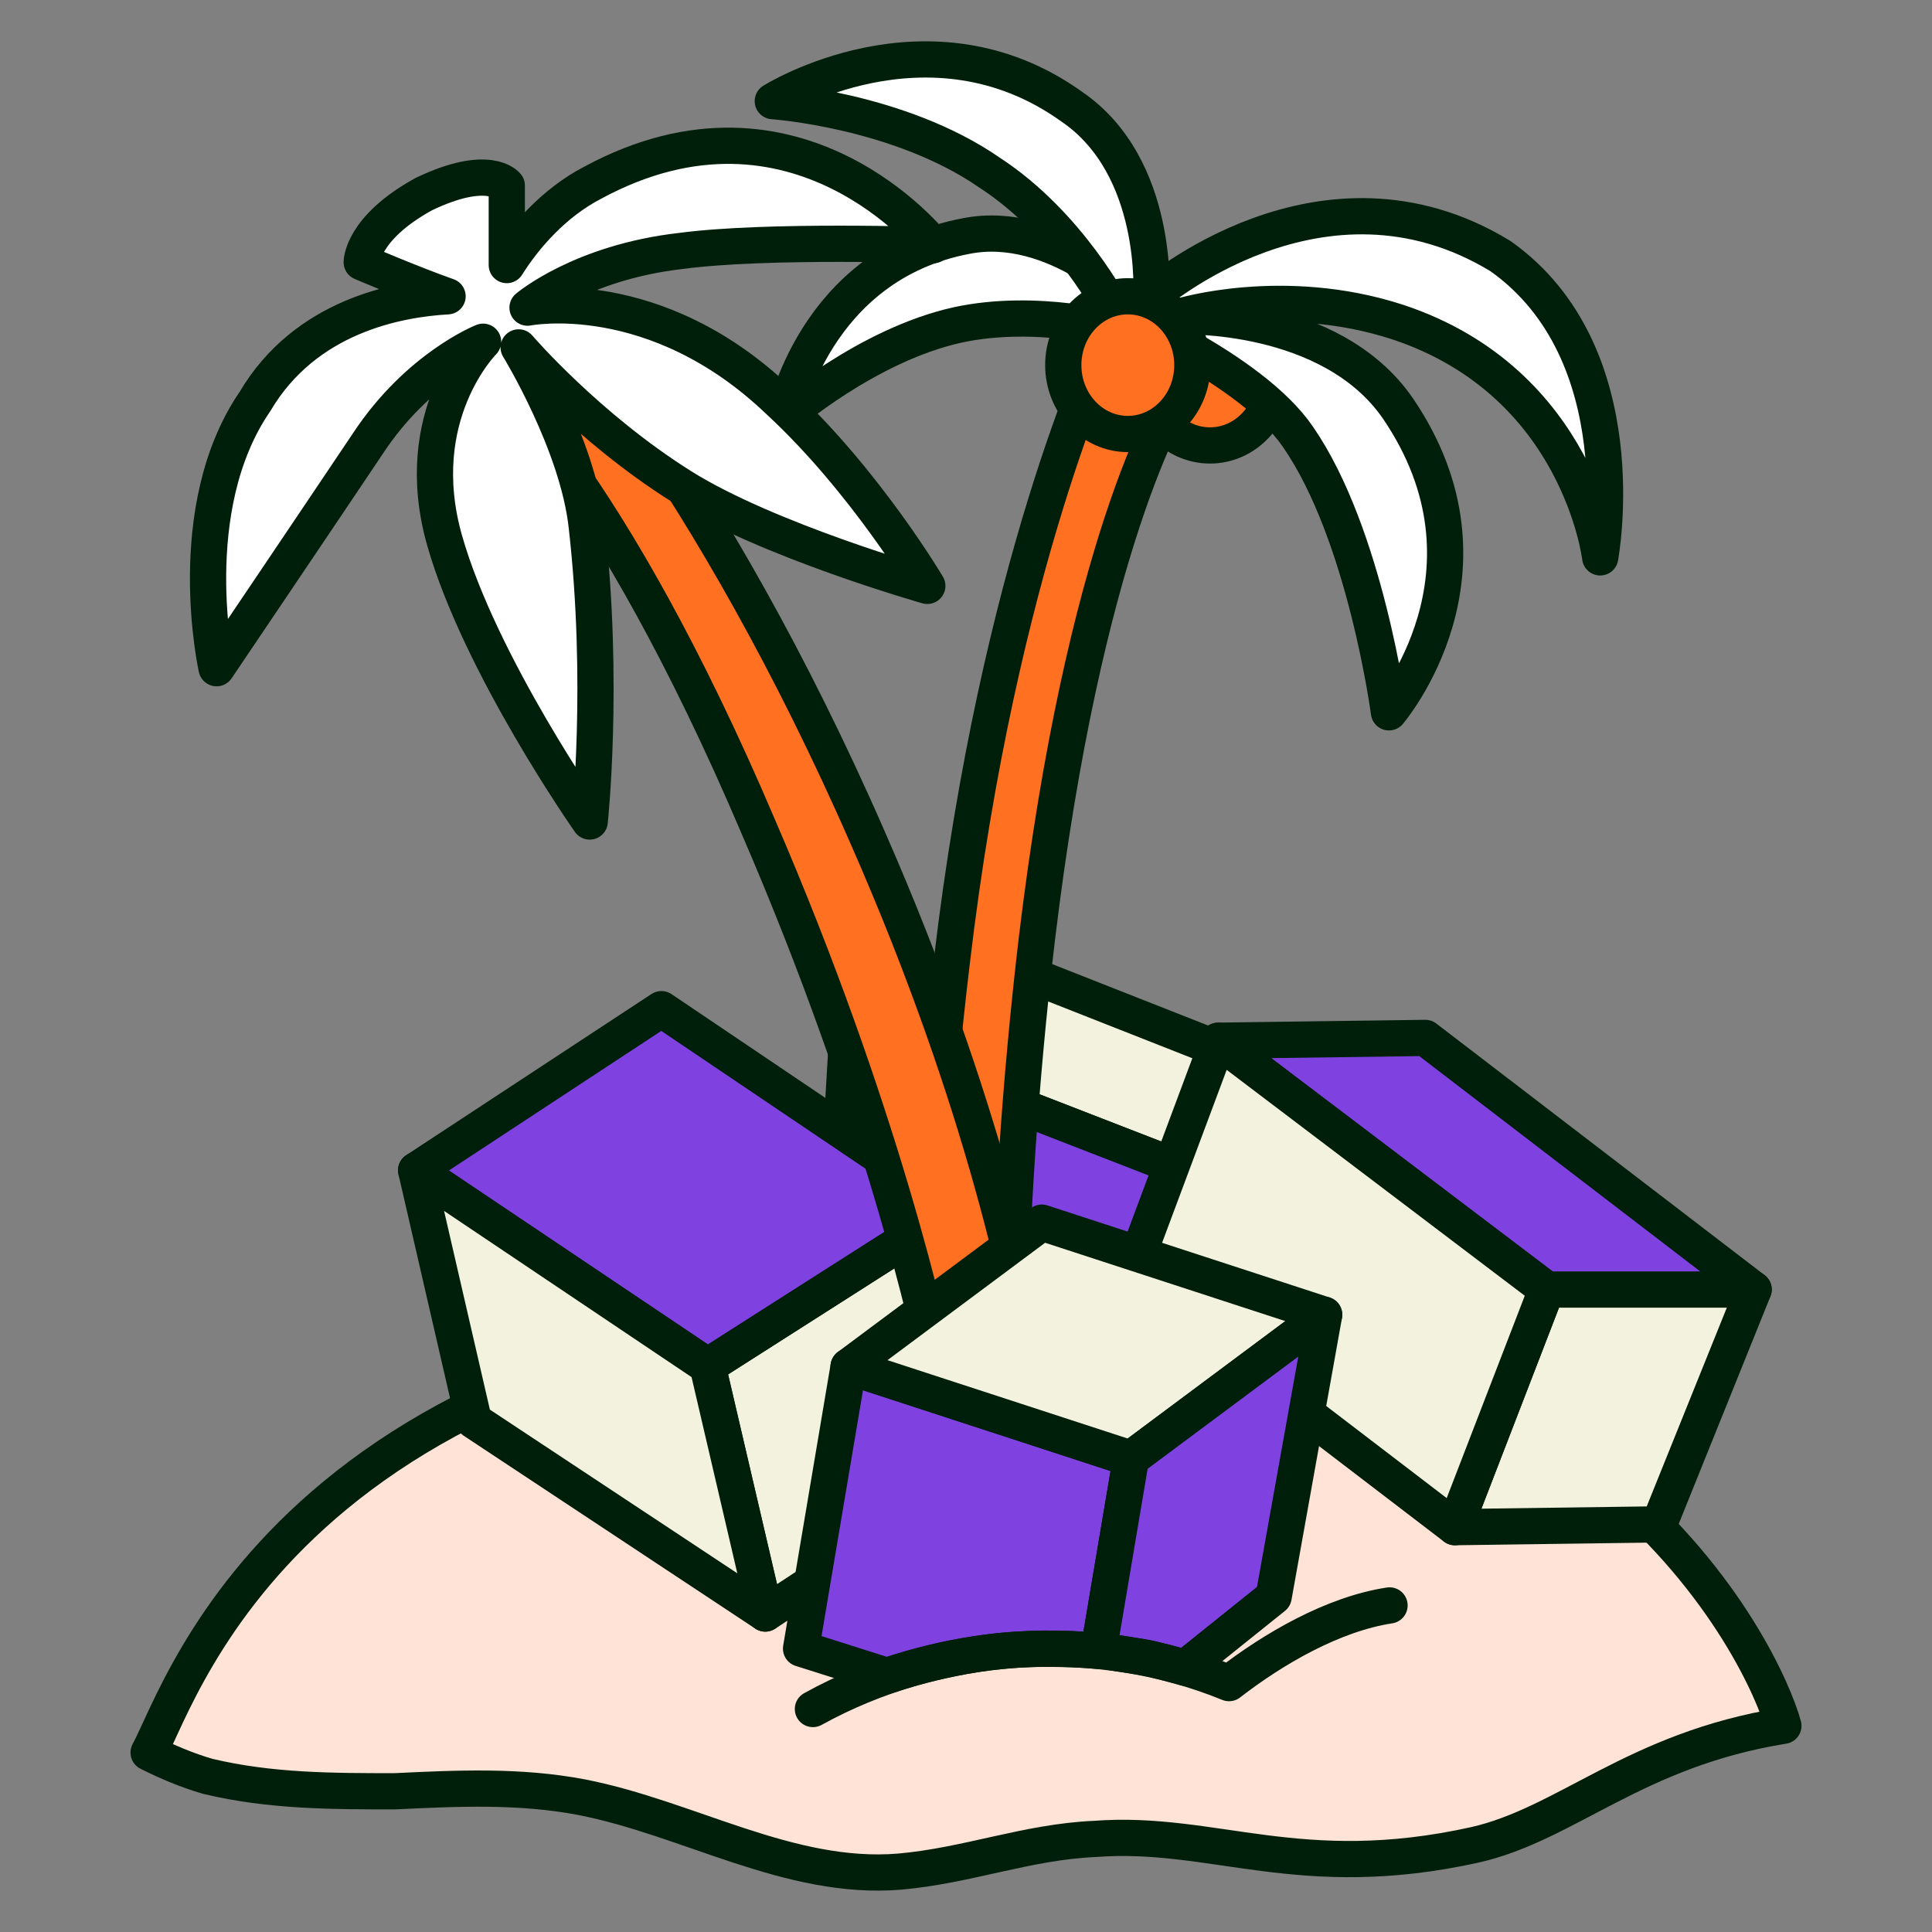
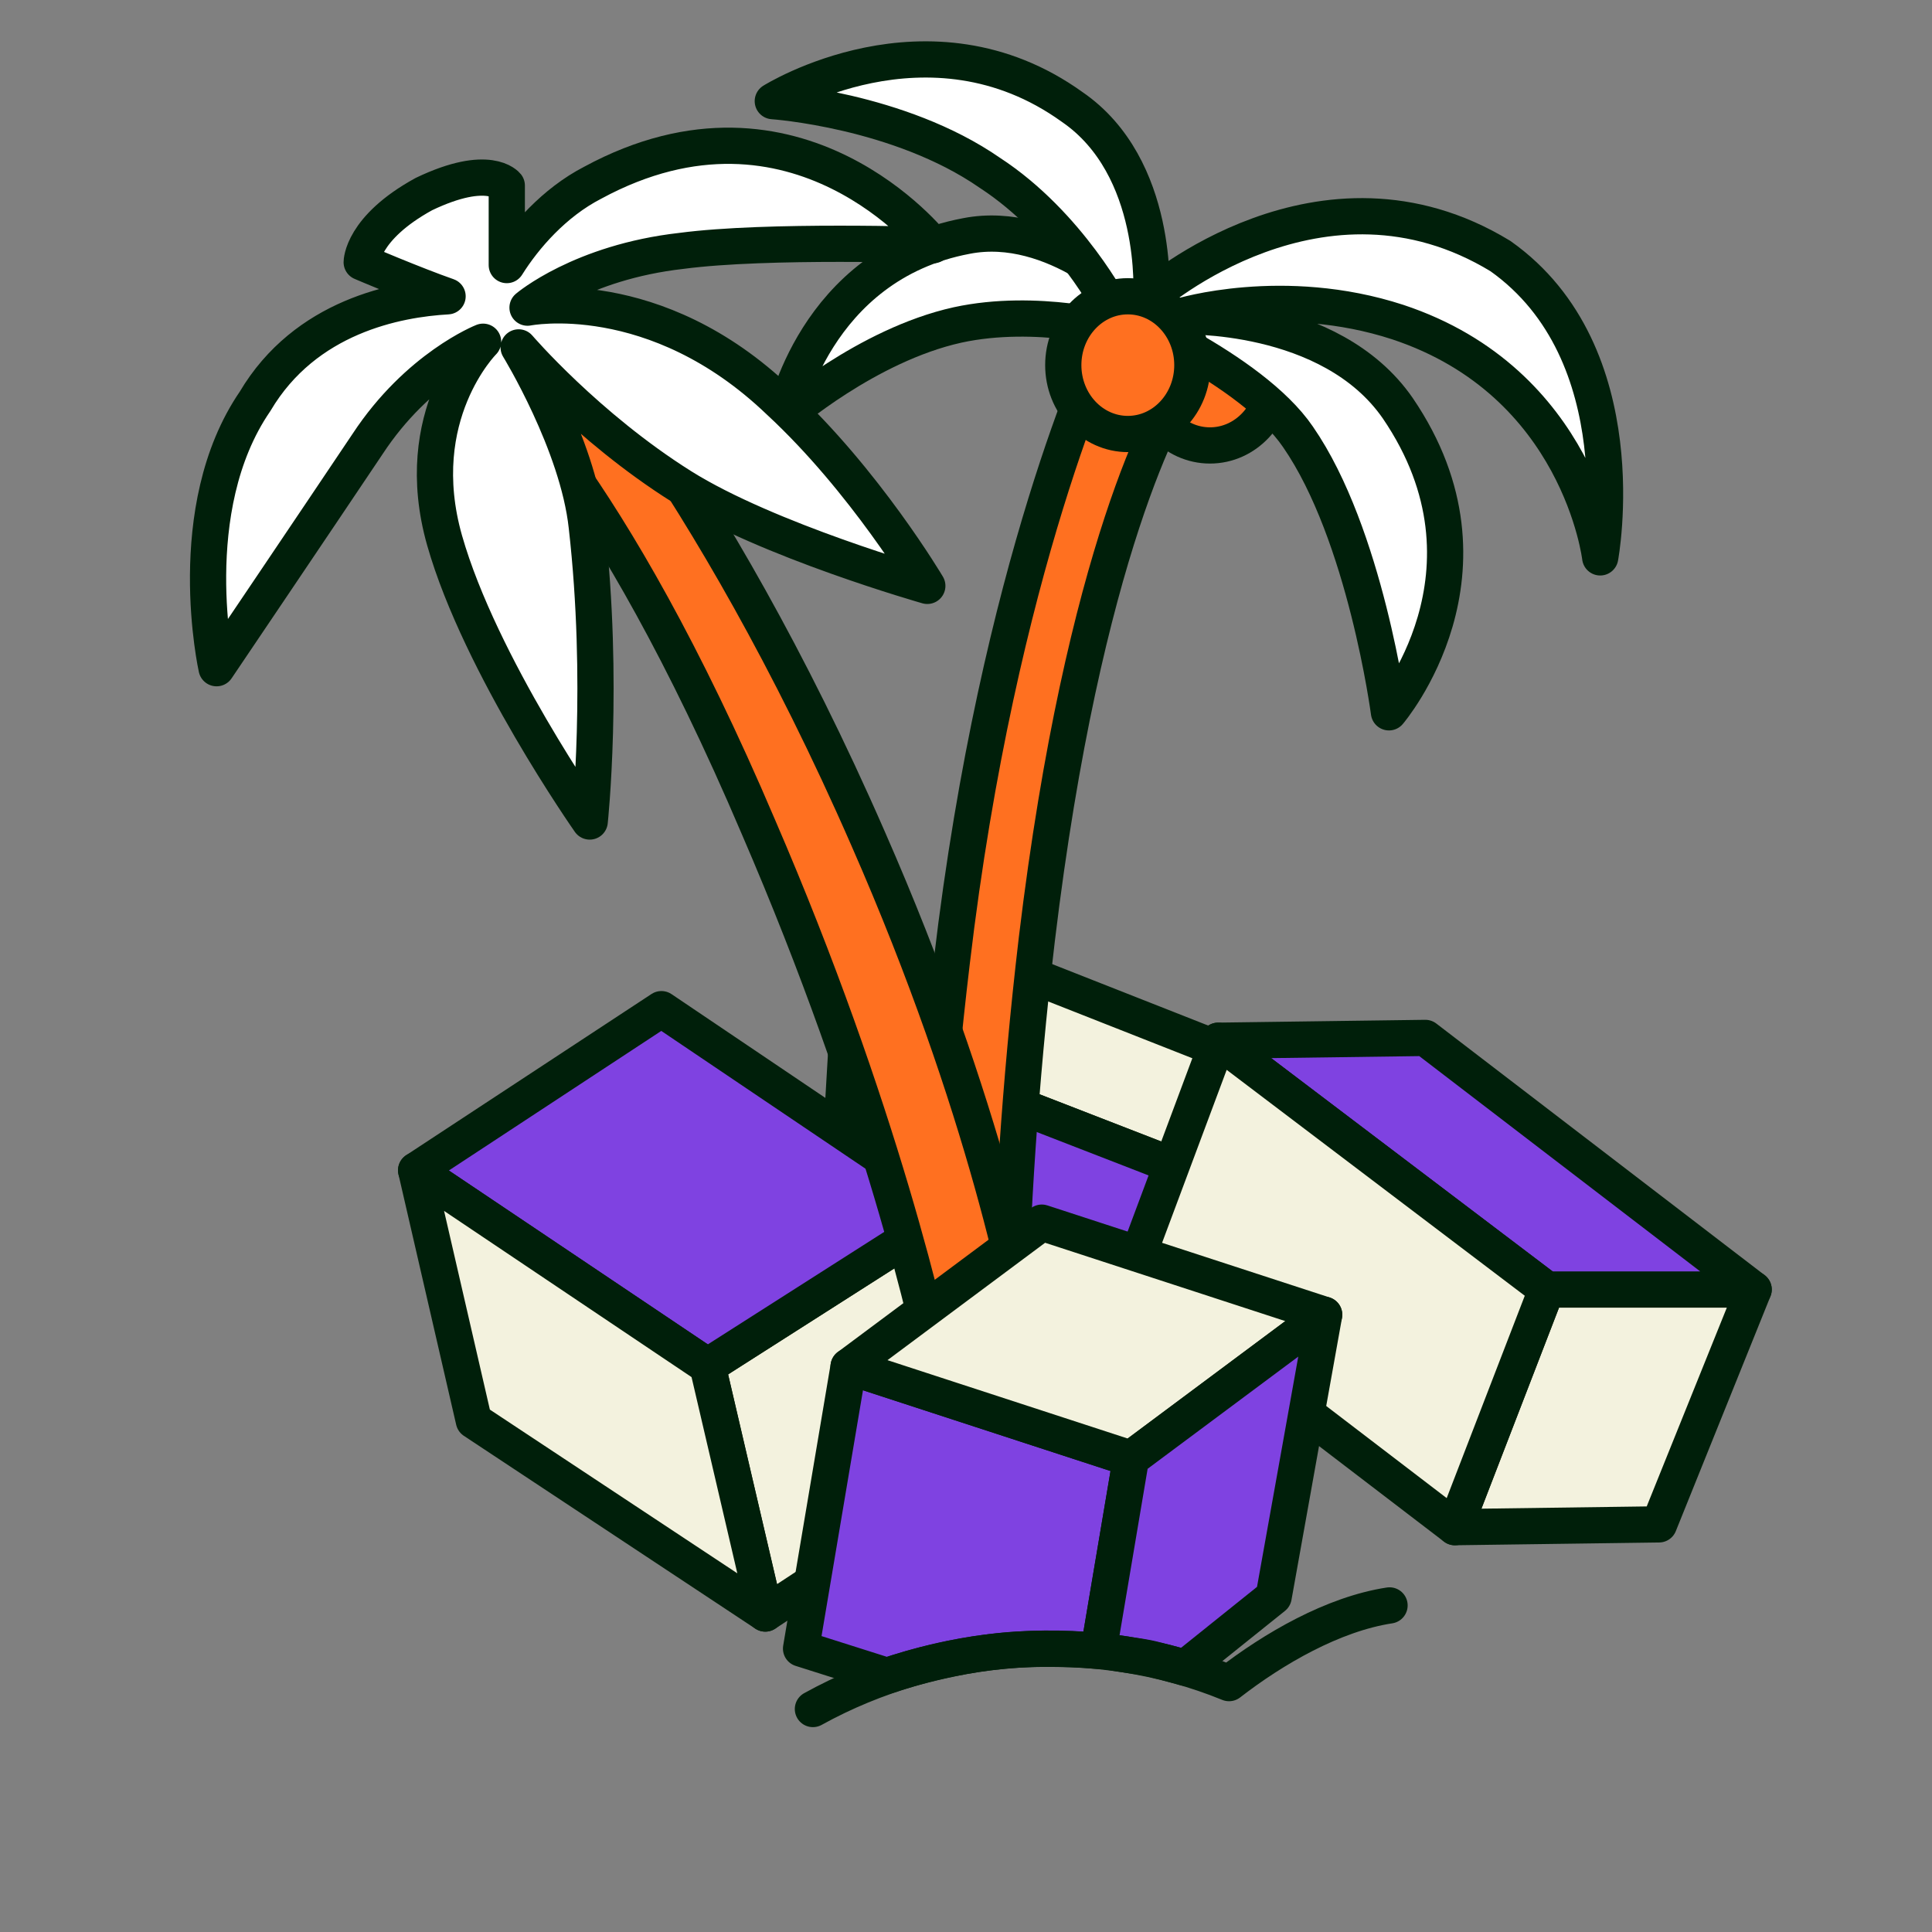
<svg xmlns="http://www.w3.org/2000/svg" width="80" height="80" viewBox="0 0 80 80" fill="none">
  <rect x="0" y="0" width="80" height="80" fill="#808080" stroke="none" />
  <path d="M51.156 49.263L59.077 46.836L58.467 57.236L50.425 59.663L51.156 49.263Z" fill="#F3F2DE" stroke="#001F0A" stroke-width="1.5" stroke-miterlimit="10" stroke-linecap="round" stroke-linejoin="round" />
  <path d="M51.156 49.263L35.071 43.022L43.235 40.596L59.077 46.836L51.156 49.263Z" fill="#F3F2DE" stroke="#001F0A" stroke-width="1.5" stroke-miterlimit="10" stroke-linecap="round" stroke-linejoin="round" />
  <path d="M50.425 59.662L34.461 53.422L35.071 43.022L51.156 49.262L50.425 59.662Z" fill="#7F42E1" stroke="#001F0A" stroke-width="1.5" stroke-miterlimit="10" stroke-linecap="round" stroke-linejoin="round" />
-   <path d="M16.351 74.173C18.931 74.049 21.511 73.926 24.09 74.419C28.513 75.282 32.69 77.871 37.236 77.501C40.061 77.255 42.519 76.268 45.344 76.145C50.258 75.775 53.821 77.994 61.069 76.392C64.878 75.529 67.703 72.447 73.846 71.461C73.109 68.749 66.229 53.34 41.413 53.71C12.296 54.203 7.628 69.858 6.154 72.57C6.891 72.94 7.751 73.31 8.611 73.556C11.191 74.173 13.771 74.173 16.351 74.173Z" fill="#FFE3D7" stroke="#001F0A" stroke-width="1.5" stroke-miterlimit="10" stroke-linecap="round" stroke-linejoin="round" />
  <path d="M46.335 13.693C46.335 13.693 42.934 12.742 39.653 13.455C35.887 14.287 32.485 17.258 32.485 17.258C32.485 17.258 33.7 10.96 40.018 9.772C43.663 9.059 46.943 12.386 46.943 12.386L46.335 13.693Z" fill="white" stroke="#001F0A" stroke-width="1.5" stroke-miterlimit="10" stroke-linecap="round" stroke-linejoin="round" />
  <path d="M48.28 13.337C47.308 12.861 46.215 13.218 45.729 14.168C45.729 14.287 41.355 23.317 39.411 39.833C37.953 52.072 38.196 60.27 38.196 62.528C38.196 63.597 39.047 64.429 40.019 64.429C40.14 64.429 40.261 64.429 40.261 64.429C41.233 64.31 41.841 63.478 41.841 62.528C41.719 60.745 41.476 51.24 42.934 38.883C44.878 22.723 48.402 16.663 48.888 16.069C49.617 15 49.252 13.812 48.28 13.337Z" fill="#FF7020" stroke="#001F0A" stroke-width="1.5" stroke-miterlimit="10" stroke-linecap="round" stroke-linejoin="round" />
  <path d="M50.103 18.445C51.579 18.445 52.775 17.169 52.775 15.594C52.775 14.019 51.579 12.742 50.103 12.742C48.626 12.742 47.43 14.019 47.43 15.594C47.43 17.169 48.626 18.445 50.103 18.445Z" fill="#FF7020" stroke="#001F0A" stroke-width="1.5" stroke-miterlimit="10" stroke-linecap="round" stroke-linejoin="round" />
  <path d="M32 4.188C32 4.188 38.439 0.148 44.392 4.426C48.037 6.921 47.673 12.268 47.673 12.268C47.673 12.268 54.719 6.089 62.13 10.604C67.841 14.644 66.261 23.08 66.261 23.08C66.261 23.08 65.411 15.832 57.878 13.337C53.14 11.792 48.888 13.099 48.888 13.099C48.888 13.099 55.084 12.862 57.878 16.902C62.495 23.674 57.514 29.496 57.514 29.496C57.514 29.496 56.542 22.13 53.747 18.09C51.803 15.238 46.093 12.862 46.093 12.862C46.093 12.862 44.271 9.297 40.99 7.158C37.224 4.544 32 4.188 32 4.188Z" fill="white" stroke="#001F0A" stroke-width="1.5" stroke-miterlimit="10" stroke-linecap="round" stroke-linejoin="round" />
  <path d="M46.701 17.971C48.177 17.971 49.373 16.694 49.373 15.119C49.373 13.544 48.177 12.268 46.701 12.268C45.224 12.268 44.028 13.544 44.028 15.119C44.028 16.694 45.224 17.971 46.701 17.971Z" fill="#FF7020" stroke="#001F0A" stroke-width="1.5" stroke-miterlimit="10" stroke-linecap="round" stroke-linejoin="round" />
  <path d="M39.576 50.01L41.846 60.139L31.689 66.813L29.299 56.564L39.576 50.01Z" fill="#F3F2DE" stroke="#001F0A" stroke-width="1.5" stroke-miterlimit="10" stroke-linecap="round" stroke-linejoin="round" />
  <path d="M27.388 41.787L39.576 50.01L29.299 56.564L17.231 48.461L27.388 41.787Z" fill="#7F42E1" stroke="#001F0A" stroke-width="1.5" stroke-miterlimit="10" stroke-linecap="round" stroke-linejoin="round" />
  <path d="M17.231 48.461L29.299 56.565L31.689 66.813L19.621 58.829L17.231 48.461Z" fill="#F3F2DE" stroke="#001F0A" stroke-width="1.5" stroke-miterlimit="10" stroke-linecap="round" stroke-linejoin="round" />
  <path d="M64.041 53.397H72.615L68.696 63.121L60.244 63.236L64.041 53.397Z" fill="#F3F2DE" stroke="#001F0A" stroke-width="1.5" stroke-miterlimit="10" stroke-linecap="round" stroke-linejoin="round" />
  <path d="M64.041 53.397L50.444 43.094L59.019 42.978L72.615 53.397H64.041Z" fill="#7F42E1" stroke="#001F0A" stroke-width="1.5" stroke-miterlimit="10" stroke-linecap="round" stroke-linejoin="round" />
  <path d="M60.244 63.237L46.769 52.934L50.444 43.094L64.041 53.397L60.244 63.237Z" fill="#F3F2DE" stroke="#001F0A" stroke-width="1.5" stroke-miterlimit="10" stroke-linecap="round" stroke-linejoin="round" />
  <path d="M42.935 56.942C42.812 56.825 42.812 56.825 42.812 56.59C42.445 54.239 40.85 45.892 35.946 34.724C29.324 19.558 22.457 12.152 22.334 12.152C21.599 11.447 20.372 11.447 19.637 12.152C18.901 12.857 18.901 14.033 19.637 14.856C20.127 15.326 25.155 19.558 31.409 34.253C36.436 45.892 38.521 55.061 39.011 57.648V57.765C39.256 58.353 39.747 58.471 40.36 58.471C40.85 58.471 41.218 58.353 41.586 58.353C41.709 58.353 41.831 58.353 41.954 58.353C42.077 58.353 42.199 58.353 42.199 58.236C42.445 58.118 42.812 58 42.935 57.648C43.18 57.413 43.058 57.06 42.935 56.942Z" fill="#FF7020" stroke="#001F0A" stroke-width="1.5" stroke-miterlimit="10" stroke-linecap="round" stroke-linejoin="round" />
  <path d="M21.844 12.739C21.844 12.739 24.051 10.858 28.22 10.388C31.776 9.918 38.643 10.153 38.643 10.153C38.643 10.153 33.002 2.982 24.541 7.567C22.947 8.389 21.721 9.8 20.985 10.976V7.684C20.985 7.684 20.25 6.744 17.552 8.037C14.977 9.448 14.977 10.858 14.977 10.858C14.977 10.858 17.184 11.799 18.533 12.269C16.448 12.386 12.647 13.092 10.562 16.619C7.497 21.086 8.968 27.669 8.968 27.669C8.968 27.669 13.015 21.674 15.222 18.382C17.307 15.208 20.004 14.15 20.004 14.15C20.004 14.15 16.939 17.206 18.41 22.379C19.882 27.552 24.419 34.017 24.419 34.017C24.419 34.017 25.032 28.257 24.296 21.791C23.928 18.382 21.476 14.385 21.476 14.385C21.476 14.385 24.296 17.677 28.22 20.145C31.776 22.379 38.398 24.26 38.398 24.26C38.398 24.26 35.823 19.91 32.267 16.619C27.116 11.681 21.844 12.739 21.844 12.739Z" fill="white" stroke="#001F0A" stroke-width="1.5" stroke-miterlimit="10" stroke-linecap="round" stroke-linejoin="round" />
  <path d="M35.139 56.586L46.831 60.399L45.487 68.36C45.487 68.36 43.684 68.186 41.825 68.328C39.167 68.532 36.727 69.393 36.727 69.393L33.17 68.265L35.139 56.586Z" fill="#7F42E1" stroke="#001F0A" stroke-width="1.5" stroke-miterlimit="10" stroke-linecap="round" stroke-linejoin="round" />
  <path d="M35.139 56.585L43.139 50.627L54.831 54.44L46.831 60.399L35.139 56.585Z" fill="#F3F2DE" stroke="#001F0A" stroke-width="1.5" stroke-miterlimit="10" stroke-linecap="round" stroke-linejoin="round" />
  <path d="M46.831 60.398L54.831 54.44L52.739 66.118L49.075 69.057C49.075 69.057 47.693 68.67 47.352 68.623C47.01 68.576 45.493 68.331 45.493 68.331L46.831 60.398Z" fill="#7F42E1" stroke="#001F0A" stroke-width="1.5" stroke-miterlimit="10" stroke-linecap="round" stroke-linejoin="round" />
  <path d="M33.661 70.767C38.831 67.907 45.354 67.43 50.892 69.694C52.738 68.264 55.2 66.834 57.538 66.477" stroke="#001F0A" stroke-width="1.5" stroke-miterlimit="10" stroke-linecap="round" stroke-linejoin="round" />
</svg>